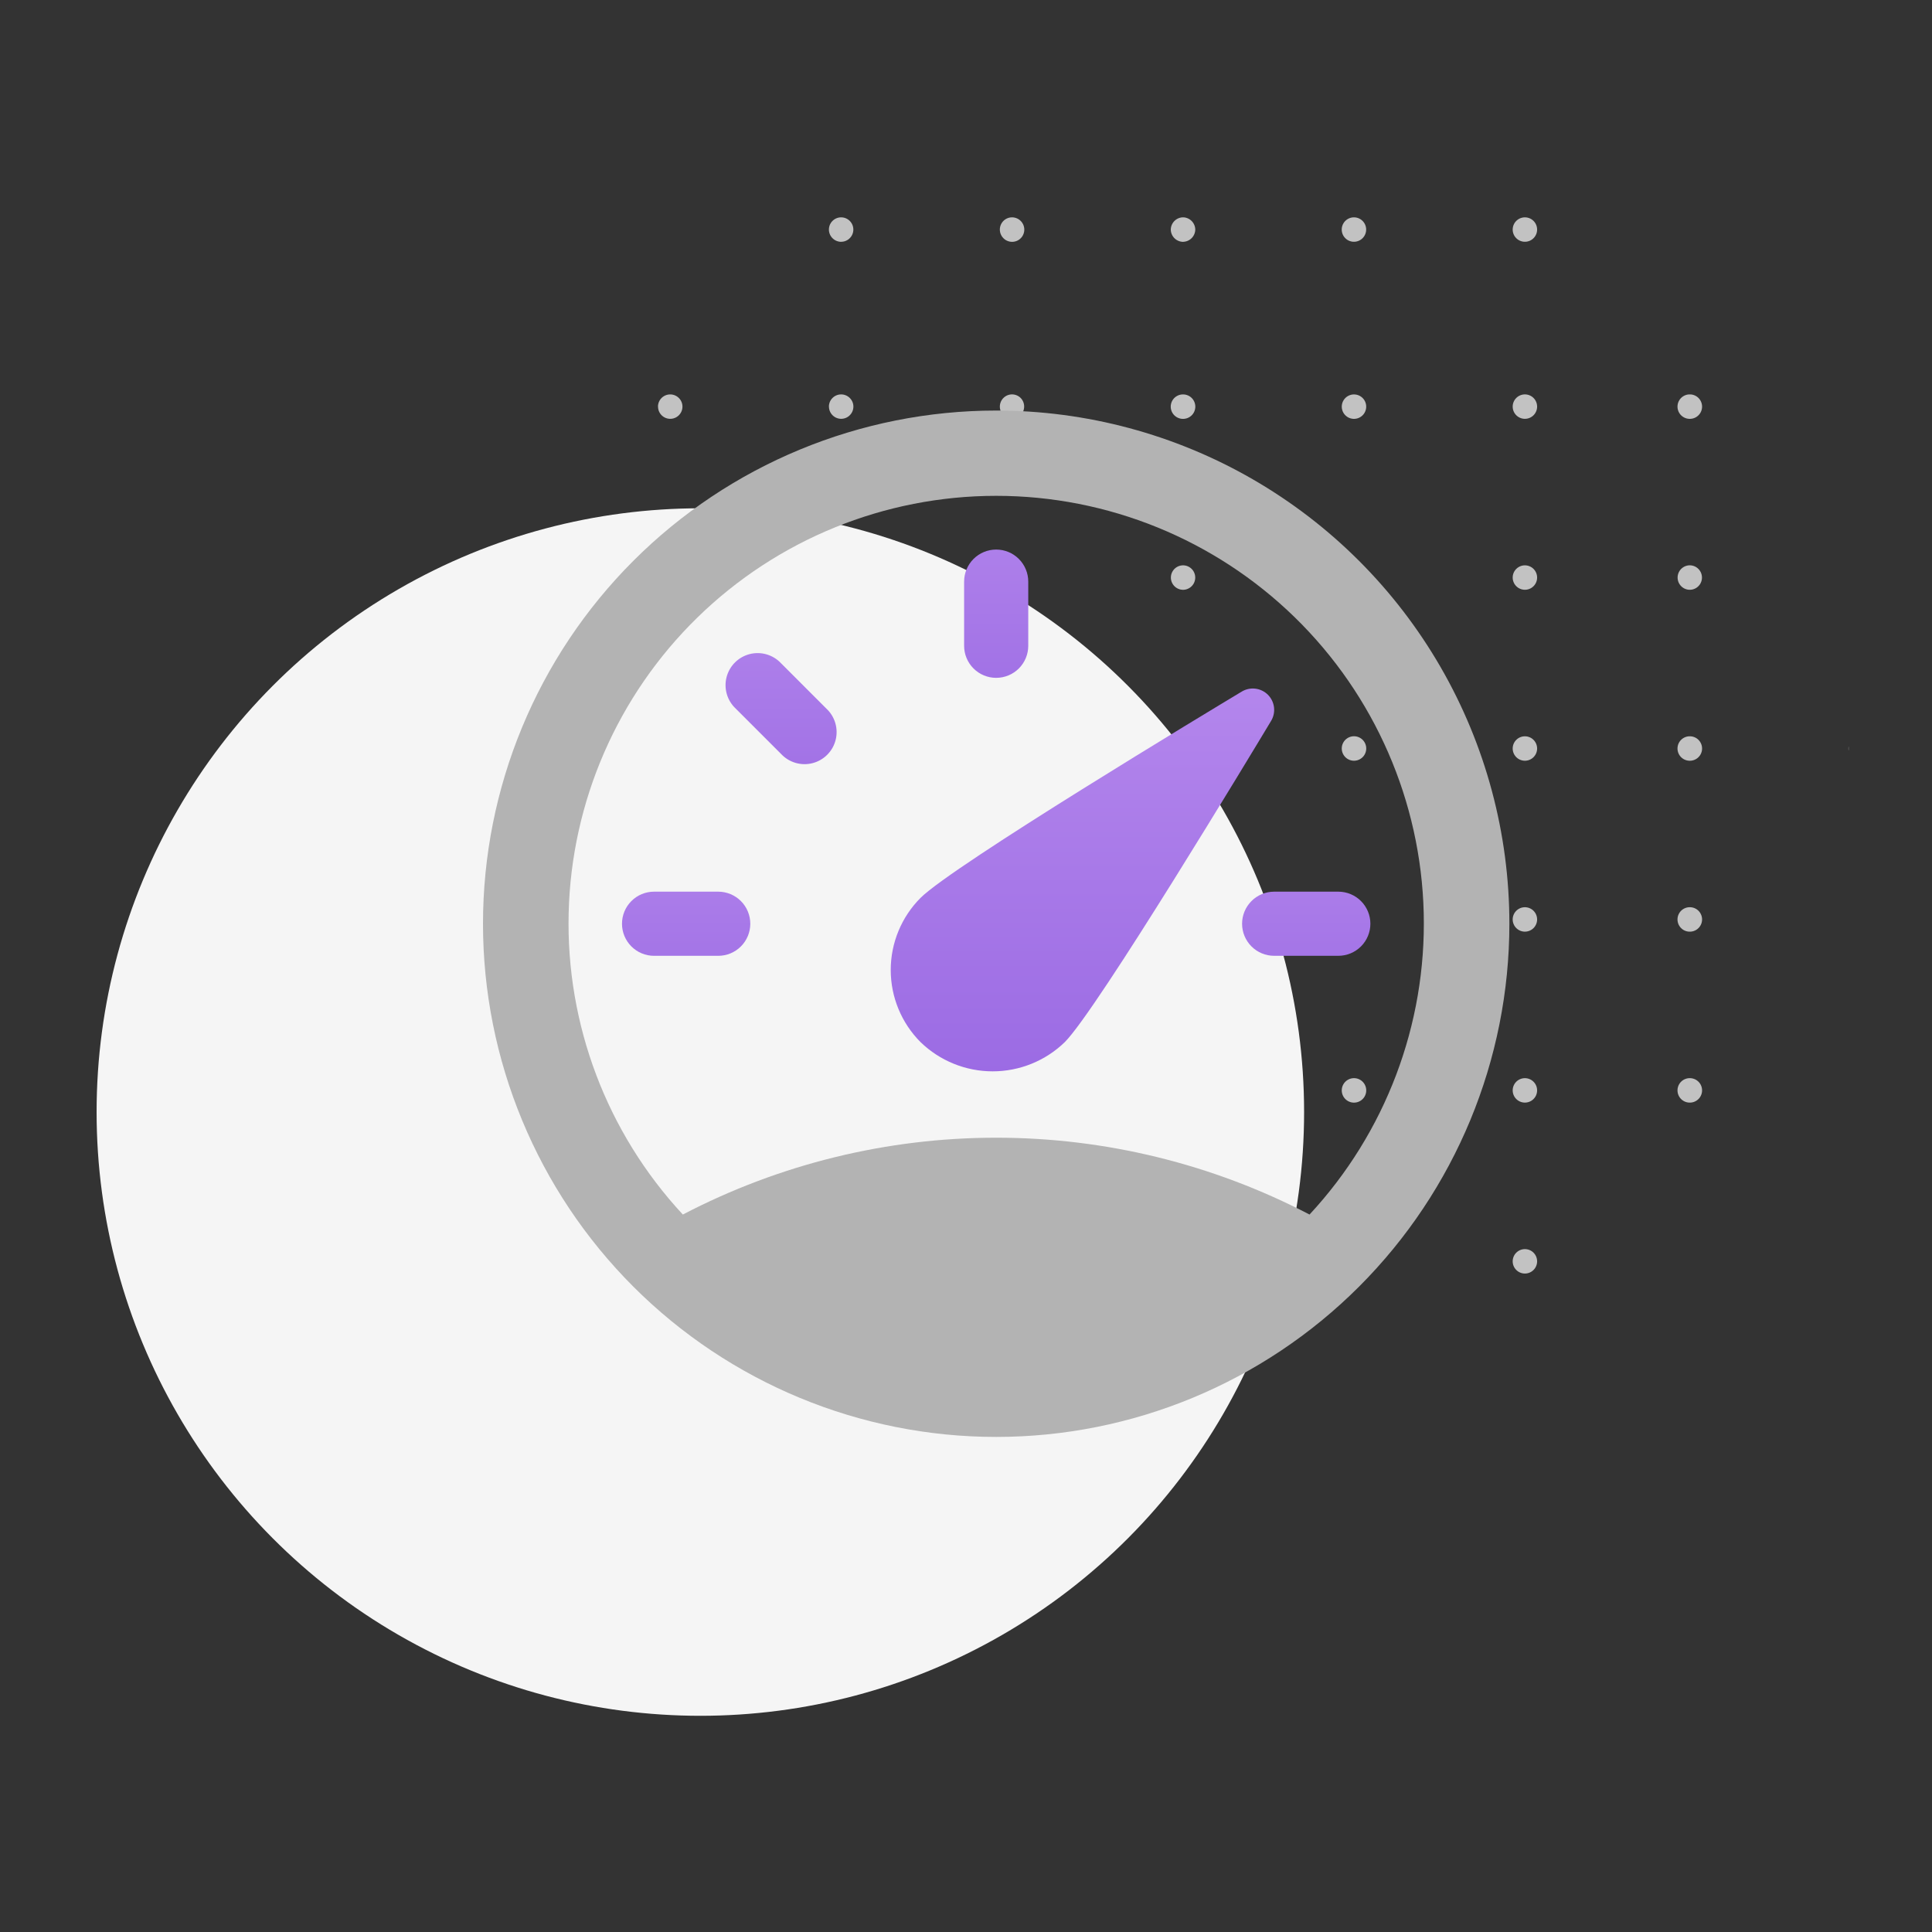
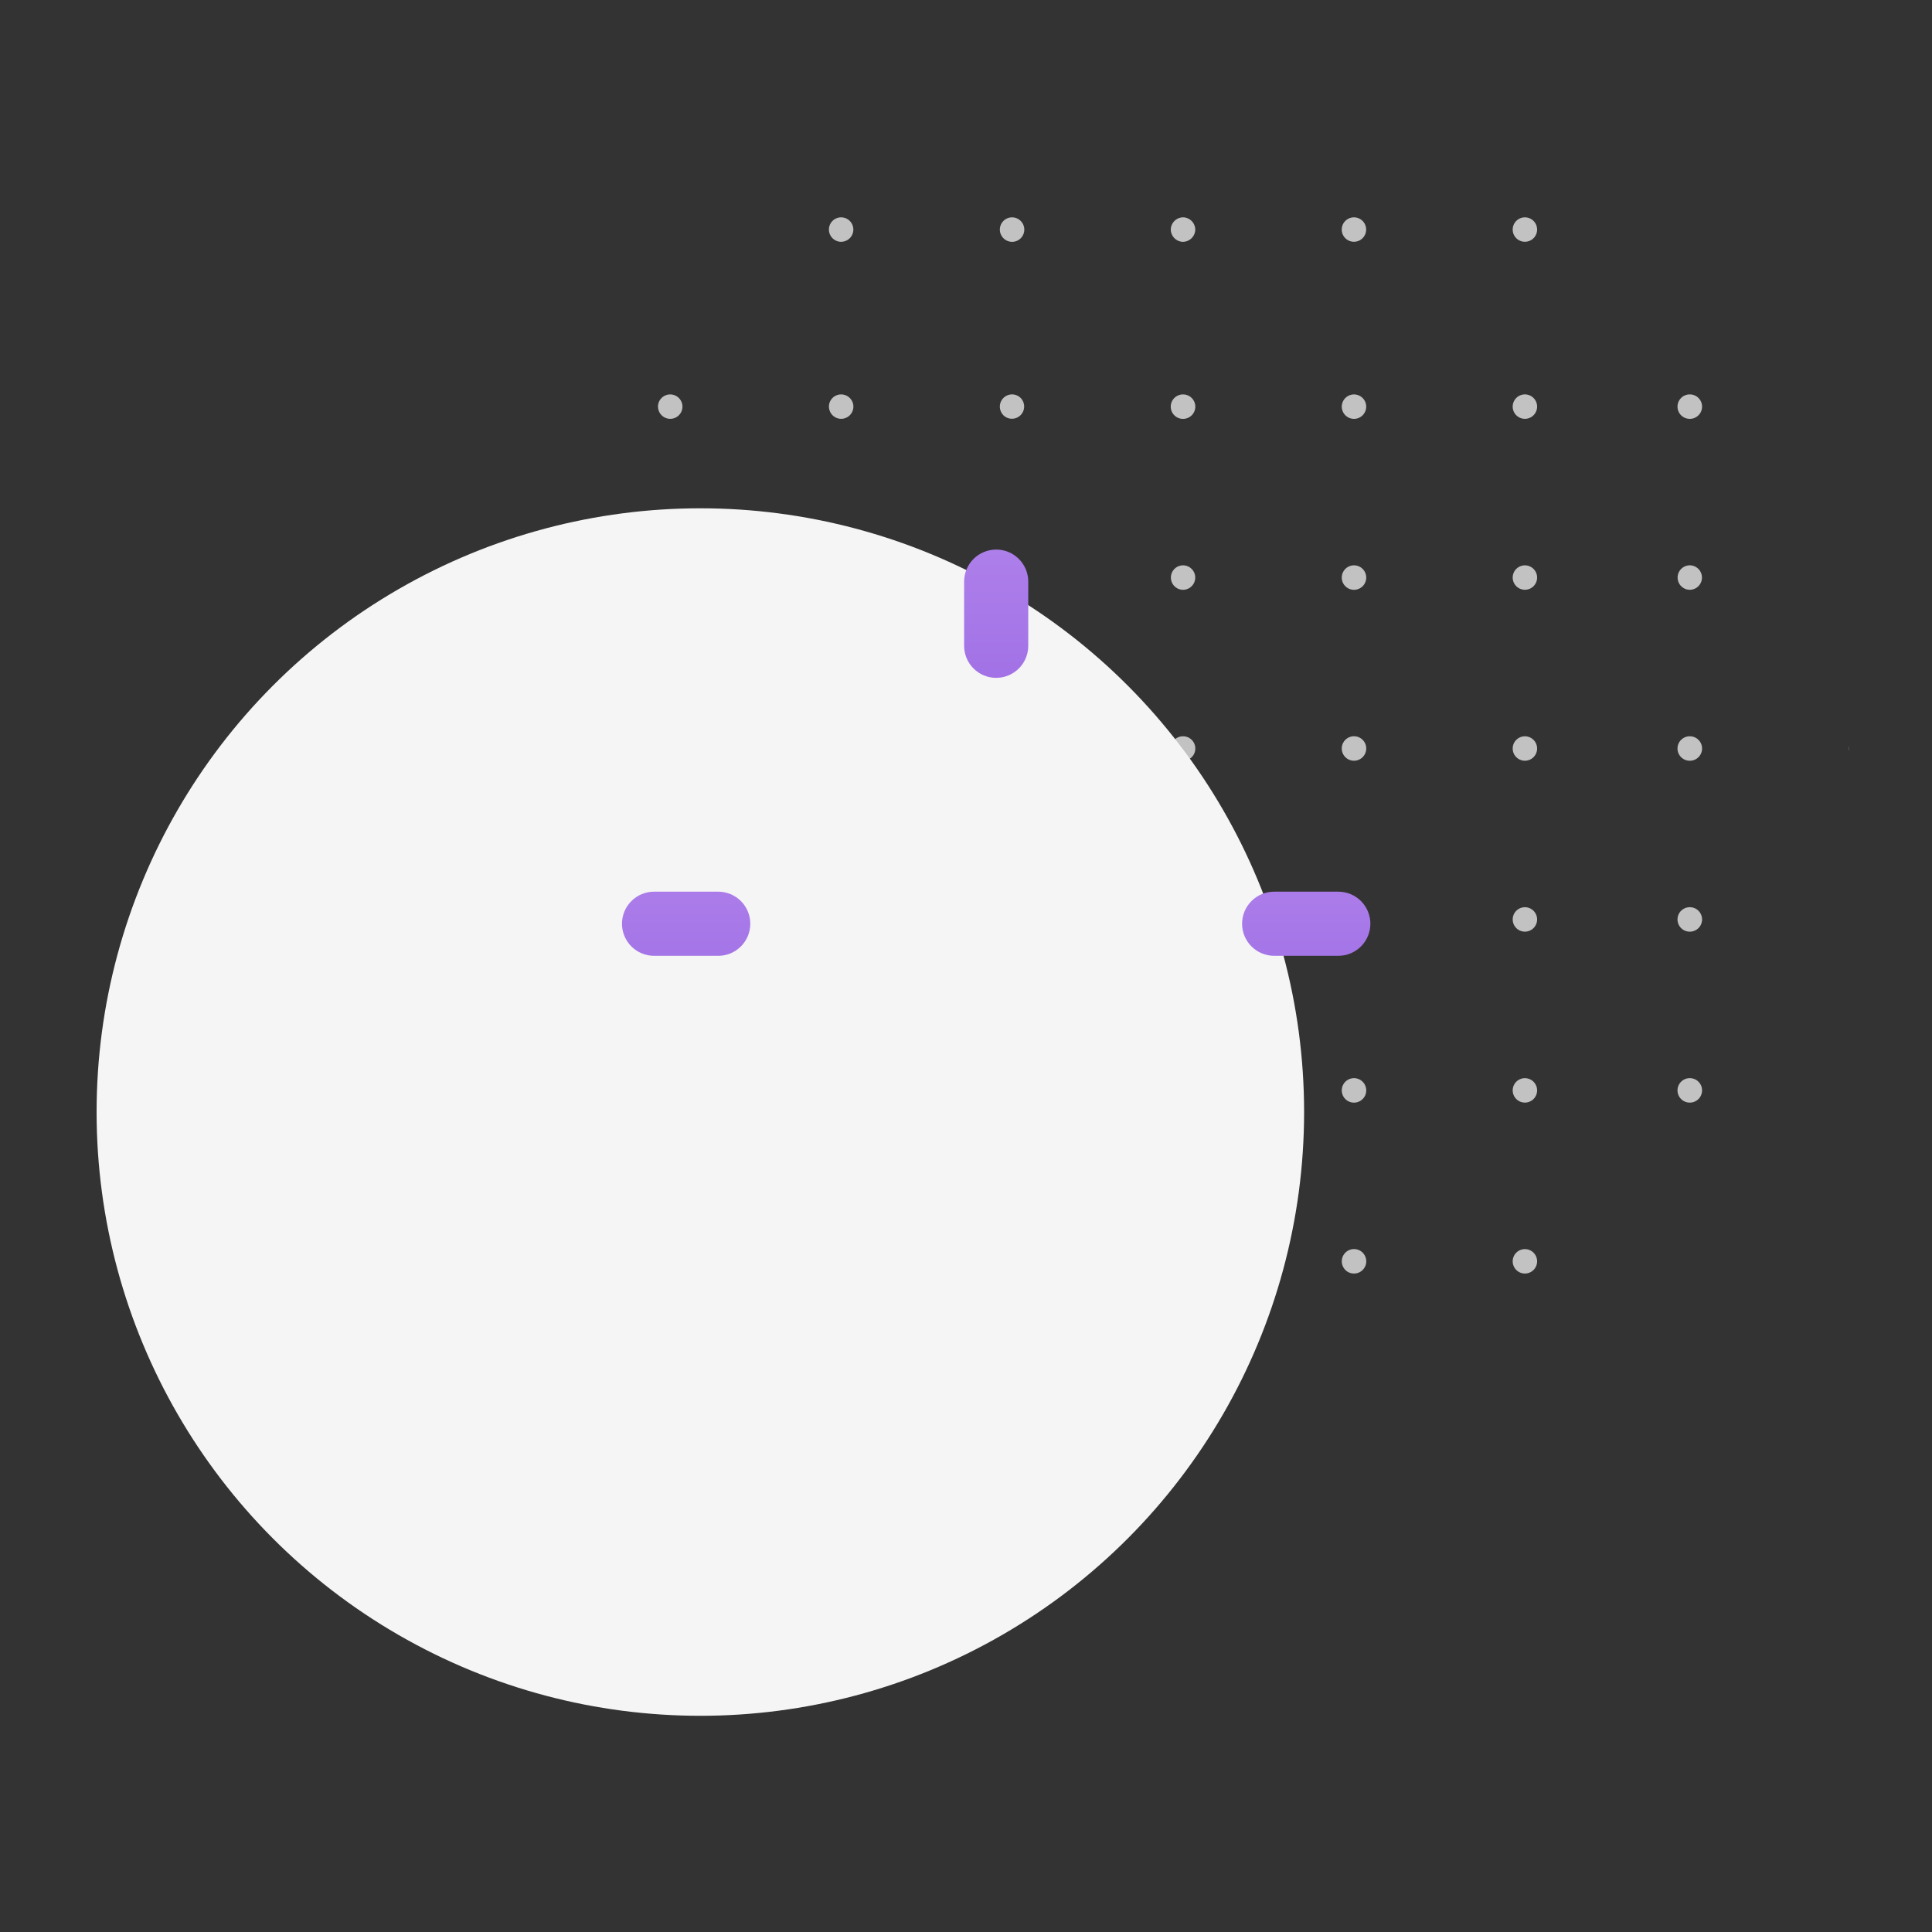
<svg xmlns="http://www.w3.org/2000/svg" width="160" height="160" viewBox="0 0 160 160">
  <rect x="0" y="0" width="160" height="160" fill="#333333" stroke="none" />
  <defs>
    <linearGradient id="a" x1="0.5" x2="0.5" y2="1" gradientUnits="objectBoundingBox">
      <stop offset="0" stop-color="#c195f1" />
      <stop offset="1" stop-color="#8e5cdf" />
    </linearGradient>
    <clipPath id="f">
-       <path d="M42.5-24A42.5,42.5,0,1,0,85,18.5,42.5,42.5,0,0,0,42.5-24ZM68.45,42.583a56.093,56.093,0,0,0-51.9,0,35.417,35.417,0,1,1,51.9,0Z" transform="translate(0 24)" fill="none" />
-     </clipPath>
+       </clipPath>
    <clipPath id="g">
      <path d="M11.219-12.75H5.906A2.656,2.656,0,0,0,3.25-10.094,2.656,2.656,0,0,0,5.906-7.437h5.313a2.656,2.656,0,0,0,2.656-2.656A2.656,2.656,0,0,0,11.219-12.75Z" transform="translate(-3.25 12.75)" fill="url(#a)" />
    </clipPath>
    <clipPath id="i">
-       <path d="M10.271-17.483a2.656,2.656,0,0,0-2.6-.763A2.656,2.656,0,0,0,5.754-16.33a2.656,2.656,0,0,0,.763,2.6l3.754,3.754a2.656,2.656,0,0,0,2.6.763,2.656,2.656,0,0,0,1.916-1.916,2.656,2.656,0,0,0-.763-2.6Z" transform="translate(-5.671 18.329)" fill="url(#a)" />
-     </clipPath>
+       </clipPath>
    <clipPath id="k">
      <path d="M13.906-10.125a2.656,2.656,0,0,0,2.656-2.656v-5.312a2.656,2.656,0,0,0-2.656-2.656,2.656,2.656,0,0,0-2.656,2.656v5.313a2.656,2.656,0,0,0,2.656,2.656Z" transform="translate(-11.25 20.75)" fill="url(#a)" />
    </clipPath>
    <clipPath id="m">
      <path d="M25.719-12.75H20.406a2.656,2.656,0,0,0-2.656,2.656,2.656,2.656,0,0,0,2.656,2.656h5.313a2.656,2.656,0,0,0,2.656-2.656A2.656,2.656,0,0,0,25.719-12.75Z" transform="translate(-17.75 12.75)" fill="url(#a)" />
    </clipPath>
    <clipPath id="o">
      <path d="M40.769-16.982a1.771,1.771,0,0,0-2.164-.266C36.165-15.781,14.688-2.847,12-.162a8.461,8.461,0,0,0,0,11.946,8.581,8.581,0,0,0,11.946,0c2.685-2.685,15.619-24.161,17.085-26.6A1.771,1.771,0,0,0,40.769-16.982Z" transform="translate(-9.535 17.5)" fill="url(#a)" />
    </clipPath>
  </defs>
  <g transform="translate(-336 -2961)">
    <rect width="160" height="160" transform="translate(336 2961)" fill="none" />
    <g transform="translate(344 2979)">
      <path d="M70.784,86.458A1.011,1.011,0,1,1,71.8,87.469,1.012,1.012,0,0,1,70.784,86.458Zm-27.3,1.012h-.049a1.012,1.012,0,0,1,0-2.022h.1a1.012,1.012,0,0,1,0,2.022Zm-14.872-.3a1.011,1.011,0,0,1,.715-1.726,1.019,1.019,0,0,1,.716.3,1.012,1.012,0,0,1-1.431,1.431Zm-14.453-.715a1.013,1.013,0,0,1,1.727-.715,1,1,0,0,1,.3.715,1.011,1.011,0,1,1-2.022,0Zm42.765.714a1.013,1.013,0,1,1,.716.3A1.007,1.007,0,0,1,56.922,87.171ZM85.447,73.312H85.4a1.012,1.012,0,0,1,0-2.022h.1a1.012,1.012,0,0,1,0,2.022ZM70.784,72.3A1.011,1.011,0,1,1,71.8,73.312,1.012,1.012,0,0,1,70.784,72.3Zm-13.862.715a1.013,1.013,0,1,1,.716.3A1.009,1.009,0,0,1,56.922,73.015Zm-13.441.3h-.049a1.012,1.012,0,0,1,0-2.022h.1a1.012,1.012,0,0,1,0,2.022ZM14.157,72.3a1.013,1.013,0,0,1,1.727-.715,1,1,0,0,1,.3.715,1.011,1.011,0,1,1-2.022,0ZM0,72.3a1.013,1.013,0,0,1,1.727-.715,1,1,0,0,1,.3.715A1.011,1.011,0,1,1,0,72.3Zm29.153.909a.994.994,0,0,1,.007-1.988h.008a.994.994,0,0,1-.009,1.988ZM85.447,59.155H85.4a1.012,1.012,0,0,1,0-2.022h.1a1.012,1.012,0,0,1,0,2.022ZM70.784,58.145A1.011,1.011,0,1,1,71.8,59.155,1.012,1.012,0,0,1,70.784,58.145Zm-13.862.714a1.013,1.013,0,1,1,.716.3A1.008,1.008,0,0,1,56.922,58.858Zm-13.441.3h-.049a1.012,1.012,0,0,1,0-2.022h.1a1.012,1.012,0,0,1,0,2.022ZM14.157,58.145a1.013,1.013,0,0,1,1.727-.716,1,1,0,0,1,.3.716,1.011,1.011,0,0,1-2.022,0ZM0,58.145a1.013,1.013,0,0,1,1.727-.716,1.013,1.013,0,0,1-.715,1.727A1.012,1.012,0,0,1,0,58.145ZM29.15,59a.994.994,0,0,1-.986-1,1,1,0,0,1,.993-.986h.008A.994.994,0,0,1,29.158,59ZM28.61,44.7a1.011,1.011,0,0,1,.715-1.726,1.019,1.019,0,0,1,.716.3A1.012,1.012,0,1,1,28.61,44.7Zm56.837.3H85.4a1.012,1.012,0,0,1,0-2.022h.1A1.012,1.012,0,0,1,85.5,45ZM70.784,43.987A1.011,1.011,0,1,1,71.8,45,1.012,1.012,0,0,1,70.784,43.987ZM56.922,44.7a1.013,1.013,0,1,1,.716.3A1.008,1.008,0,0,1,56.922,44.7ZM43.482,45h-.049a1.012,1.012,0,0,1,0-2.022h.1a1.012,1.012,0,0,1,0,2.022ZM14.157,43.987a1.013,1.013,0,0,1,1.727-.716,1,1,0,0,1,.3.716,1.011,1.011,0,0,1-2.022,0ZM0,43.987a1.013,1.013,0,0,1,1.727-.716A1.013,1.013,0,0,1,1.012,45,1.012,1.012,0,0,1,0,43.987Zm98.607-.176c0,.095,0,.192,0,.287,0,.022,0,.047,0,.07A1,1,0,0,1,98.607,43.811ZM85.447,30.842H85.4a1.013,1.013,0,0,1,0-2.023h.1a1.013,1.013,0,0,1,0,2.023ZM70.784,29.831A1.011,1.011,0,1,1,71.8,30.842,1.012,1.012,0,0,1,70.784,29.831Zm-27.3,1.012h-.049a1.013,1.013,0,0,1,0-2.023h.1a1.013,1.013,0,0,1,0,2.023ZM14.157,29.831a1.011,1.011,0,1,1,1.011,1.012A1.012,1.012,0,0,1,14.157,29.831ZM0,29.831a1.011,1.011,0,1,1,1.012,1.012A1.012,1.012,0,0,1,0,29.831Zm56.922.714a1.013,1.013,0,1,1,.716.3A1.007,1.007,0,0,1,56.922,30.544Zm-27.777.07a.994.994,0,0,1,.007-1.988h.008a.994.994,0,0,1-.007,1.988Zm56.3-13.929H85.4a1.012,1.012,0,0,1,0-2.022h.1a1.012,1.012,0,0,1,0,2.022ZM70.784,15.674A1.011,1.011,0,1,1,71.8,16.685,1.012,1.012,0,0,1,70.784,15.674Zm-13.862.714a1.011,1.011,0,1,1,.717.3A1.007,1.007,0,0,1,56.922,16.387Zm-13.441.3h-.049a1.012,1.012,0,0,1,0-2.022h.1a1.012,1.012,0,0,1,0,2.022Zm-14.872-.3a1.011,1.011,0,0,1,.715-1.726,1.019,1.019,0,0,1,.716.3,1.012,1.012,0,0,1-1.431,1.431Zm-14.453-.715a1.013,1.013,0,0,1,1.727-.715,1,1,0,0,1,.3.715,1.011,1.011,0,1,1-2.022,0ZM0,15.674a1.013,1.013,0,0,1,1.727-.715,1,1,0,0,1,.3.715,1.011,1.011,0,1,1-2.022,0ZM71.08,1.726a1.011,1.011,0,1,1,1.1.22,1.014,1.014,0,0,1-1.1-.22Zm-14.158,0a1.011,1.011,0,1,1,1.1.22,1.013,1.013,0,0,1-1.1-.22Zm-13.441.3h-.049a1.032,1.032,0,0,1-.963-1.011A1.032,1.032,0,0,1,43.433,0h.1a1.032,1.032,0,0,1,.963,1.012,1.032,1.032,0,0,1-.963,1.011Zm-14.872-.3A1.011,1.011,0,0,1,29.325,0a1.019,1.019,0,0,1,.716.3,1.013,1.013,0,0,1-.329,1.651,1.013,1.013,0,0,1-1.1-.22Zm-13.441.3a1.019,1.019,0,0,1-.715-.3,1.011,1.011,0,1,1,1.1.22,1,1,0,0,1-.385.076Z" transform="translate(46.491)" fill="#c2c2c2" />
      <circle cx="50" cy="50" r="50" transform="translate(0 24.095)" fill="#f5f5f5" />
    </g>
    <g transform="translate(376 2995)" clip-path="url(#f)">
      <path d="M-5-29H115.417V91.417H-5Z" transform="translate(-12.708 11.292)" fill="#b3b3b3" />
    </g>
    <g transform="translate(387.511 3034.844)" clip-path="url(#g)">
      <path d="M-1.75-17.75H44.292V22.979H-1.75Z" transform="translate(-15.958 0.042)" fill="url(#a)" />
    </g>
    <g transform="translate(396.086 3015.086)" clip-path="url(#i)">
      <path d="M.671-23.329H45.287V21.287H.671Z" transform="translate(-18.38 5.62)" fill="url(#a)" />
    </g>
    <g transform="translate(415.844 3006.511)" clip-path="url(#k)">
      <path d="M6.25-25.75H46.979V20.292H6.25Z" transform="translate(-23.958 8.042)" fill="url(#a)" />
    </g>
    <g transform="translate(438.864 3034.844)" clip-path="url(#m)">
      <path d="M12.75-17.75H58.792V22.979H12.75Z" transform="translate(-30.458 0.042)" fill="url(#a)" />
    </g>
    <g transform="translate(409.77 3018.02)" clip-path="url(#o)">
-       <path d="M4.535-22.5h67.17V44.62H4.535Z" transform="translate(-22.243 4.792)" fill="url(#a)" />
-     </g>
+       </g>
  </g>
</svg>